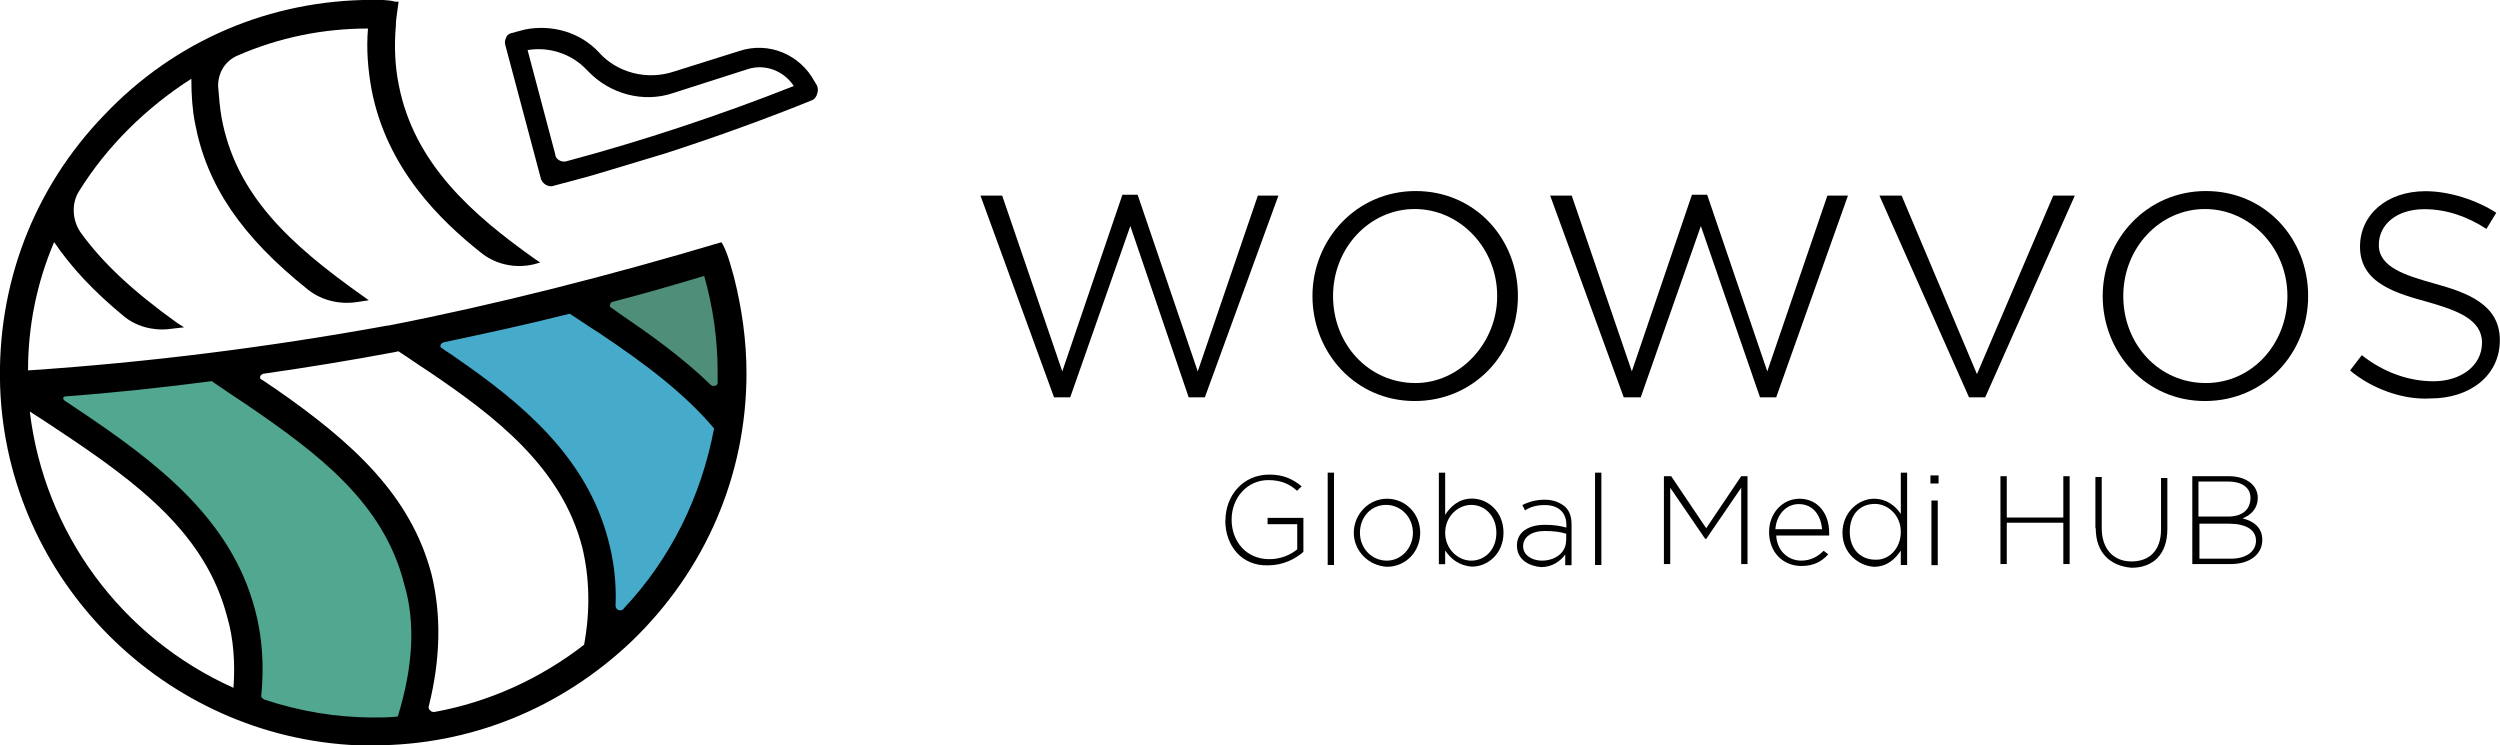
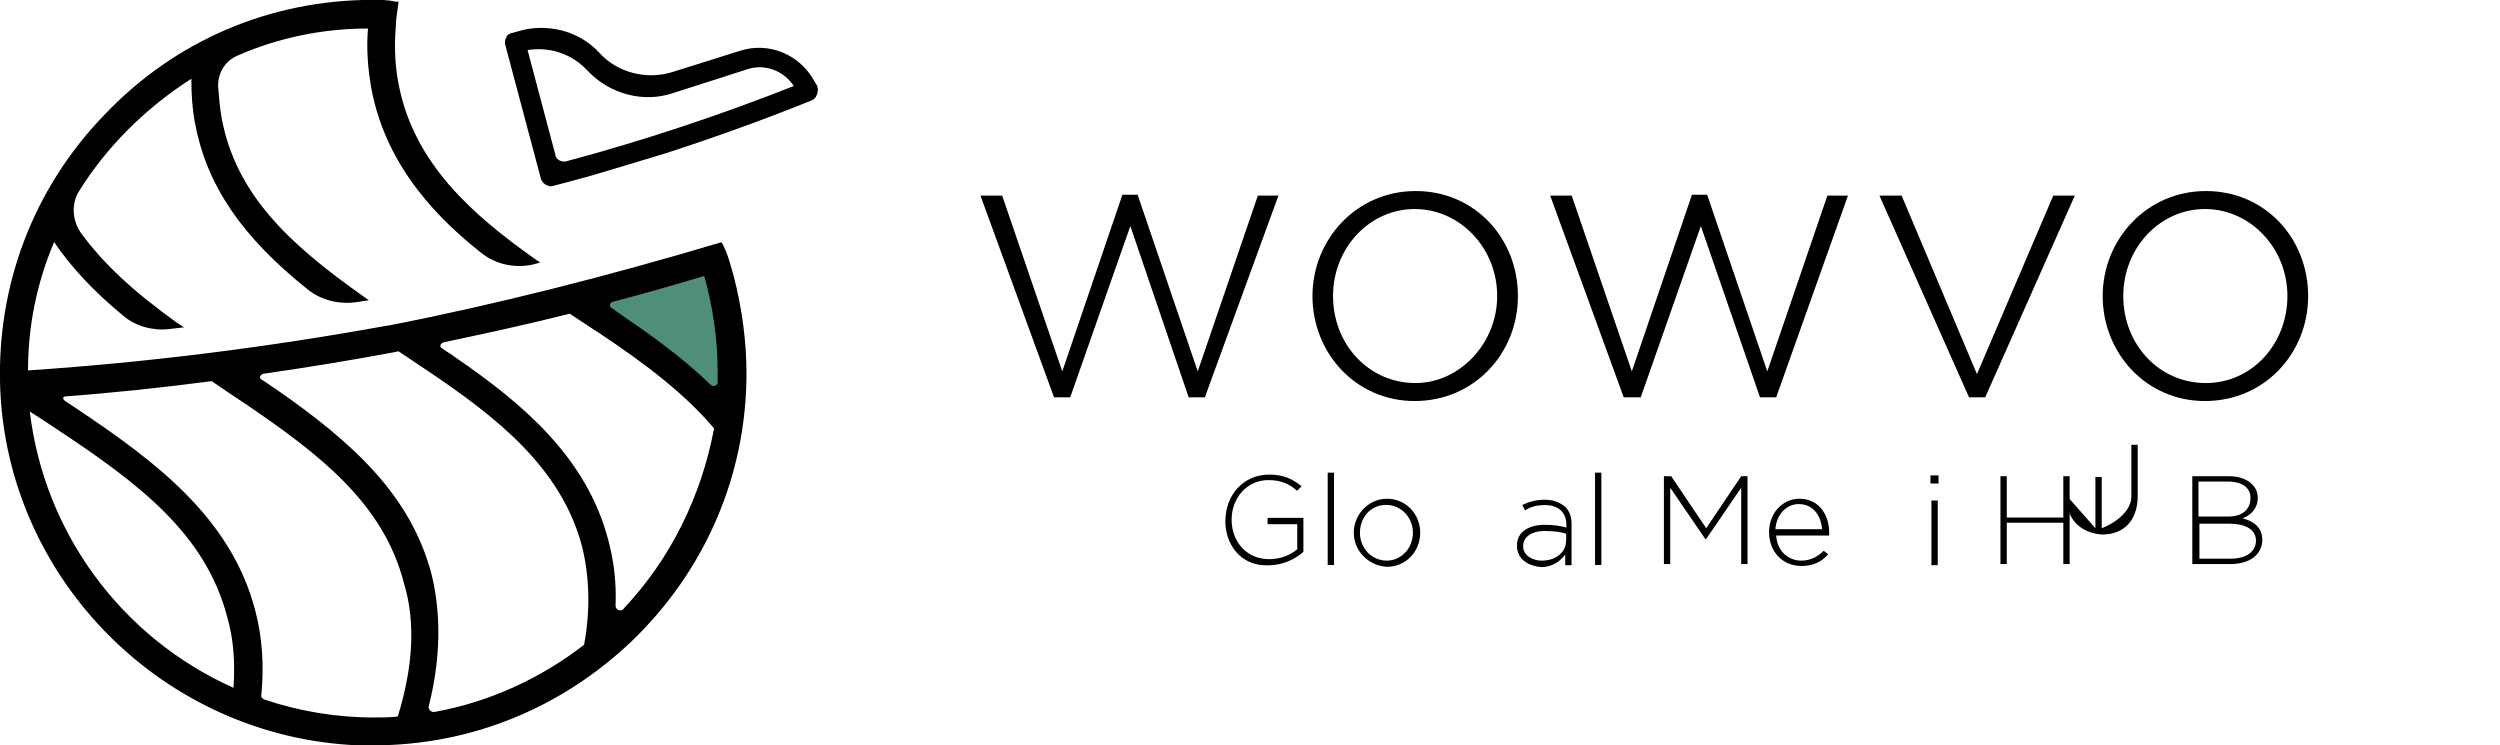
<svg xmlns="http://www.w3.org/2000/svg" id="Layer_2" data-name="Layer 2" viewBox="0 0 154.29 46">
  <defs>
    <style> .cls-1 { fill: #51a790; } .cls-2 { fill: #46aaca; } .cls-3 { fill: #4f8e78; } </style>
  </defs>
  <g id="_Слой_1" data-name="Слой 1">
    <g>
      <path d="M60.52,12.07h1.33l3.71,10.85,3.71-10.9h.94l3.71,10.9,3.71-10.85h1.27l-4.54,12.45h-1l-3.6-10.57-3.71,10.57h-1l-4.54-12.45Z" />
      <path d="M81,18.27c0-3.49,2.71-6.48,6.37-6.48s6.31,2.93,6.31,6.48-2.71,6.48-6.37,6.48-6.31-2.99-6.31-6.48Zm11.4,0c0-2.99-2.32-5.37-5.09-5.37s-5.04,2.38-5.04,5.37,2.21,5.37,5.09,5.37c2.71,0,5.04-2.44,5.04-5.37Z" />
      <path d="M95.67,12.07h1.33l3.71,10.85,3.71-10.9h.94l3.71,10.9,3.71-10.85h1.27l-4.43,12.45h-1l-3.65-10.57-3.71,10.57h-1.05l-4.54-12.45Z" />
      <path d="M115.98,12.07h1.38l4.65,11.02,4.71-11.02h1.33l-5.53,12.45h-1l-5.53-12.45Z" />
      <path d="M129.77,18.27c0-3.49,2.71-6.48,6.37-6.48s6.31,2.93,6.31,6.48-2.71,6.48-6.37,6.48-6.31-2.99-6.31-6.48Zm11.4,0c0-2.99-2.32-5.37-5.09-5.37s-5.04,2.38-5.04,5.37,2.21,5.37,5.09,5.37,5.04-2.44,5.04-5.37Z" />
-       <path d="M145.04,22.86l.72-.94c1.33,1.05,2.88,1.61,4.43,1.61,1.66,0,2.99-.94,2.99-2.38s-1.55-1.99-3.27-2.49c-1.99-.55-4.26-1.16-4.26-3.43,0-1.99,1.66-3.43,4.04-3.43,1.49,0,3.15,.55,4.37,1.33l-.61,1c-1.16-.77-2.49-1.22-3.82-1.22-1.72,0-2.82,.94-2.82,2.21,0,1.38,1.66,1.88,3.43,2.38,1.99,.55,4.04,1.27,4.04,3.49s-1.88,3.6-4.26,3.6c-1.72,.11-3.65-.61-4.98-1.72Z" />
      <path d="M75.63,32.11c0-1.49,1.05-2.82,2.71-2.82,.89,0,1.44,.28,1.99,.72l-.28,.28c-.44-.39-.94-.66-1.77-.66-1.33,0-2.27,1.11-2.27,2.44s.89,2.44,2.33,2.44c.72,0,1.33-.28,1.72-.61v-1.55h-1.83v-.39h2.21v2.1c-.5,.44-1.27,.83-2.16,.83-1.66,.06-2.66-1.22-2.66-2.77Z" />
      <path d="M81.94,29.17h.39v5.7h-.39v-5.7Z" />
      <path d="M83.55,32.88c0-1.11,.89-2.1,2.05-2.1s2.05,.94,2.05,2.1-.89,2.1-2.05,2.1c-1.16-.06-2.05-1-2.05-2.1Zm3.65,0c0-.94-.72-1.72-1.66-1.72s-1.61,.77-1.61,1.72,.72,1.72,1.66,1.72c.89,0,1.61-.77,1.61-1.72Z" />
-       <path d="M89.19,33.99v.83h-.39v-5.65h.39v2.6c.33-.5,.83-1,1.66-1,.94,0,1.94,.77,1.94,2.1s-1,2.1-1.94,2.1c-.83-.06-1.33-.5-1.66-1Zm3.16-1.11c0-1.05-.72-1.72-1.55-1.72s-1.61,.72-1.61,1.72,.78,1.72,1.61,1.72,1.55-.66,1.55-1.72Z" />
      <path d="M93.62,33.66c0-.83,.72-1.27,1.72-1.27,.55,0,.94,.06,1.33,.17v-.17c0-.77-.5-1.22-1.33-1.22-.5,0-.89,.11-1.22,.33l-.17-.33c.44-.22,.89-.33,1.38-.33,.55,0,.94,.17,1.27,.44,.28,.28,.39,.61,.39,1.11v2.49h-.39v-.66c-.28,.39-.78,.78-1.49,.78-.72-.06-1.49-.44-1.49-1.33Zm3.04-.28v-.44c-.33-.11-.77-.17-1.33-.17-.83,0-1.33,.39-1.33,.94s.55,.89,1.16,.89c.83,0,1.49-.5,1.49-1.22Z" />
      <path d="M98.44,29.17h.39v5.7h-.39v-5.7Z" />
      <path d="M102.75,29.39h.39l2.16,3.21,2.16-3.21h.39v5.42h-.39v-4.71l-2.16,3.16h-.06l-2.16-3.16v4.71h-.39v-5.42h.06Z" />
      <path d="M109.18,32.83c0-1.16,.83-2.05,1.88-2.05,1.11,0,1.83,.89,1.83,2.1v.17h-3.27c.06,1,.78,1.55,1.55,1.55,.61,0,1.05-.28,1.38-.61l.28,.22c-.39,.44-.89,.72-1.66,.72-1.11,0-1.99-.83-1.99-2.1Zm3.27-.17c-.06-.78-.5-1.55-1.44-1.55-.78,0-1.38,.66-1.44,1.55h2.88Z" />
-       <path d="M113.71,32.88c0-1.27,1-2.1,1.94-2.1,.78,0,1.33,.44,1.66,.94v-2.55h.39v5.7h-.39v-.89c-.33,.5-.83,1-1.66,1-.94-.06-1.94-.83-1.94-2.1Zm3.6-.06c0-1-.77-1.72-1.6-1.72-.89,0-1.55,.61-1.55,1.72s.72,1.72,1.55,1.72c.83,.06,1.6-.66,1.6-1.72Z" />
      <path d="M119.14,29.34h.5v.5h-.5v-.5Zm.06,1.55h.39v3.99h-.39v-3.99Z" />
      <path d="M123.46,29.39h.39v2.55h3.49v-2.55h.39v5.42h-.39v-2.55h-3.49v2.55h-.39v-5.42Z" />
-       <path d="M129.32,32.6v-3.16h.39v3.16c0,1.27,.72,2.05,1.83,2.05s1.83-.66,1.83-1.99v-3.16h.39v3.16c0,1.55-.88,2.38-2.21,2.38-1.33-.11-2.21-.94-2.21-2.44Z" />
+       <path d="M129.32,32.6v-3.16h.39v3.16s1.83-.66,1.83-1.99v-3.16h.39v3.16c0,1.55-.88,2.38-2.21,2.38-1.33-.11-2.21-.94-2.21-2.44Z" />
      <path d="M135.3,29.39h2.27c1.05,0,1.77,.55,1.77,1.33,0,.72-.5,1.11-.94,1.27,.67,.17,1.22,.55,1.22,1.33,0,.89-.77,1.49-1.94,1.49h-2.38v-5.42h0Zm2.21,2.49c.83,0,1.38-.39,1.38-1.16,0-.61-.5-1-1.38-1h-1.83v2.16h1.83Zm.17,2.6c.94,0,1.55-.44,1.55-1.11s-.61-1.05-1.66-1.05h-1.83v2.16h1.94Z" />
      <path class="cls-3" d="M36.16,18.21l8.03-2.05,1.05,8.03-1,1.11-8.03-5.81-.06-1.27Z" />
-       <path class="cls-2" d="M25.15,20.87l10.85-2.38,6.42,5.26,2.27,2.49-2.82,8.75-4.32,5.04-1.94-8.58-2.38-3.49-4.87-4.59-3.21-2.49Z" />
-       <path class="cls-1" d="M2.45,24.52l12.01-1.83,4.93,4.26,5.31,5.65,1.61,6.7-.83,5.87-10.24-1.38-.66-6.64-2.49-3.99-.11-1.38-2.38-2.21-7.14-5.04Z" />
      <path d="M23.93,20.09c-7.31,1.33-14.72,2.27-22.2,2.77,0-2.77,.55-5.42,1.61-7.92,1.05,1.55,2.44,3.04,4.26,4.54,.77,.66,1.83,.94,2.82,.83l.94-.11-.44-.28c-2.77-1.99-4.59-3.71-5.92-5.54-.55-.77-.61-1.83-.11-2.6,1.72-2.77,4.15-5.15,6.92-6.92,0,1,.06,1.88,.22,2.71,.72,3.87,2.88,7.03,6.97,10.3,.83,.66,1.94,.94,3.04,.77l.72-.11-.39-.28c-4.54-3.21-7.81-6.26-8.69-10.96-.11-.61-.17-1.33-.22-1.99,0-.83,.44-1.55,1.22-1.88,2.55-1.11,5.26-1.66,8.03-1.66-.11,1.27,0,2.55,.22,3.76,.94,4.93,4.32,8.14,6.75,10.07,.89,.72,2.1,1,3.27,.72l.39-.11-.33-.22c-3.82-2.71-7.47-5.87-8.41-10.79-.22-1.11-.28-2.32-.17-3.6,0-.33,.06-.66,.11-1.05l.06-.44h-.22c-.39-.11-.89-.11-1.38-.11C16.68,0,10.81,2.49,6.44,7.09,2.06,11.62-.21,17.6,.01,23.91c.44,11.9,10.13,21.59,22.09,22.09h.94c5.98,0,11.57-2.27,15.94-6.42,4.54-4.37,7.09-10.24,7.09-16.55,0-1.99-.28-3.99-.77-5.92v0c-.06-.17-.39-1.61-.78-2.16-6.86,2.05-14,3.87-20.59,5.15Zm-9.52,22.36c-6.92-3.1-11.68-9.58-12.57-17.05l.61,.39c.44,.28,.83,.55,1,.66,5.2,3.43,9.24,6.53,10.57,11.62,.39,1.33,.5,2.82,.39,4.37Zm10.13,1.77c-.5,.06-1,.06-1.49,.06-2.32,0-4.59-.39-6.75-1.11-.11-.06-.22-.17-.17-.28,.17-1.83,.06-3.6-.39-5.26-1.49-5.65-6.09-9.13-11.07-12.45l-.66-.44c-.11-.06-.11-.17-.11-.17,0-.06,.06-.11,.17-.11,2.99-.22,6.03-.55,9.02-.94l.06,.06c.39,.28,1.55,1.05,2.05,1.38,4.37,2.99,8.47,6.03,9.74,11.07,.72,2.38,.55,5.15-.39,8.19Zm11.51-4.43c-2.71,2.1-5.87,3.54-9.24,4.15-.11,0-.17,0-.28-.11-.06-.06-.11-.17-.06-.28,.72-2.88,.77-5.59,.17-8.08-1.27-4.87-4.82-8.14-9.69-11.51-.28-.17-.55-.39-.83-.55-.11-.06-.06-.17-.06-.17,0-.06,.06-.11,.17-.17,2.71-.39,5.42-.83,8.08-1.33l.28-.06c.61,.39,1.22,.83,1.83,1.22,4.1,2.77,8.25,5.92,9.52,10.9,.44,1.83,.5,3.87,.11,5.98Zm2.44-2.21c-.11,.11-.28,.11-.33,.06-.06,0-.17-.11-.17-.28,.06-1.38-.11-2.77-.44-3.99-1.33-5.15-5.31-8.47-9.41-11.29-.28-.22-.61-.39-.89-.61-.11-.06-.06-.17-.06-.17,0-.06,.06-.11,.17-.17,2.6-.55,5.2-1.11,7.8-1.77,.28,.17,1.33,.89,1.77,1.16,2.99,1.99,5.37,3.82,7.14,5.92-.78,4.15-2.66,8.03-5.59,11.13Zm5.81-14c0,.11-.06,.22-.17,.22-.11,.06-.22,0-.28-.06-1.77-1.72-3.82-3.16-5.59-4.37l-.55-.39c-.11-.06-.06-.17-.06-.17,0,0,0-.11,.11-.17,1.94-.5,3.82-1.05,5.7-1.61,.55,1.94,.83,3.93,.83,5.92v.61Z" />
      <path d="M50.44,5.31l-.17-.28c-.89-1.66-2.82-2.49-4.65-1.88l-4.04,1.27c-1.66,.55-3.49,.06-4.59-1.16-1.16-1.27-2.93-1.77-4.59-1.44l-.83,.22c-.17,.06-.28,.11-.33,.28-.06,.11-.11,.28-.06,.44l2.21,8.3c.06,.17,.22,.33,.39,.39,.17,.06,.28,.06,.44,0,.66-.17,1.66-.44,2.27-.61,.61-.17,4.04-1.22,4.59-1.38,3.1-1,6.42-2.21,9.02-3.27,.17-.06,.28-.22,.33-.39,.06-.17,.06-.33,0-.5Zm-16.16,4.26l-1.72-6.48c1.33-.22,2.71,.22,3.65,1.22l.11,.11c1.33,1.38,3.38,1.94,5.2,1.33l4.65-1.49c1.05-.33,2.21,.11,2.82,1.05-4.48,1.77-9.3,3.38-14.06,4.65-.28,.06-.61-.11-.66-.39Z" />
    </g>
  </g>
</svg>